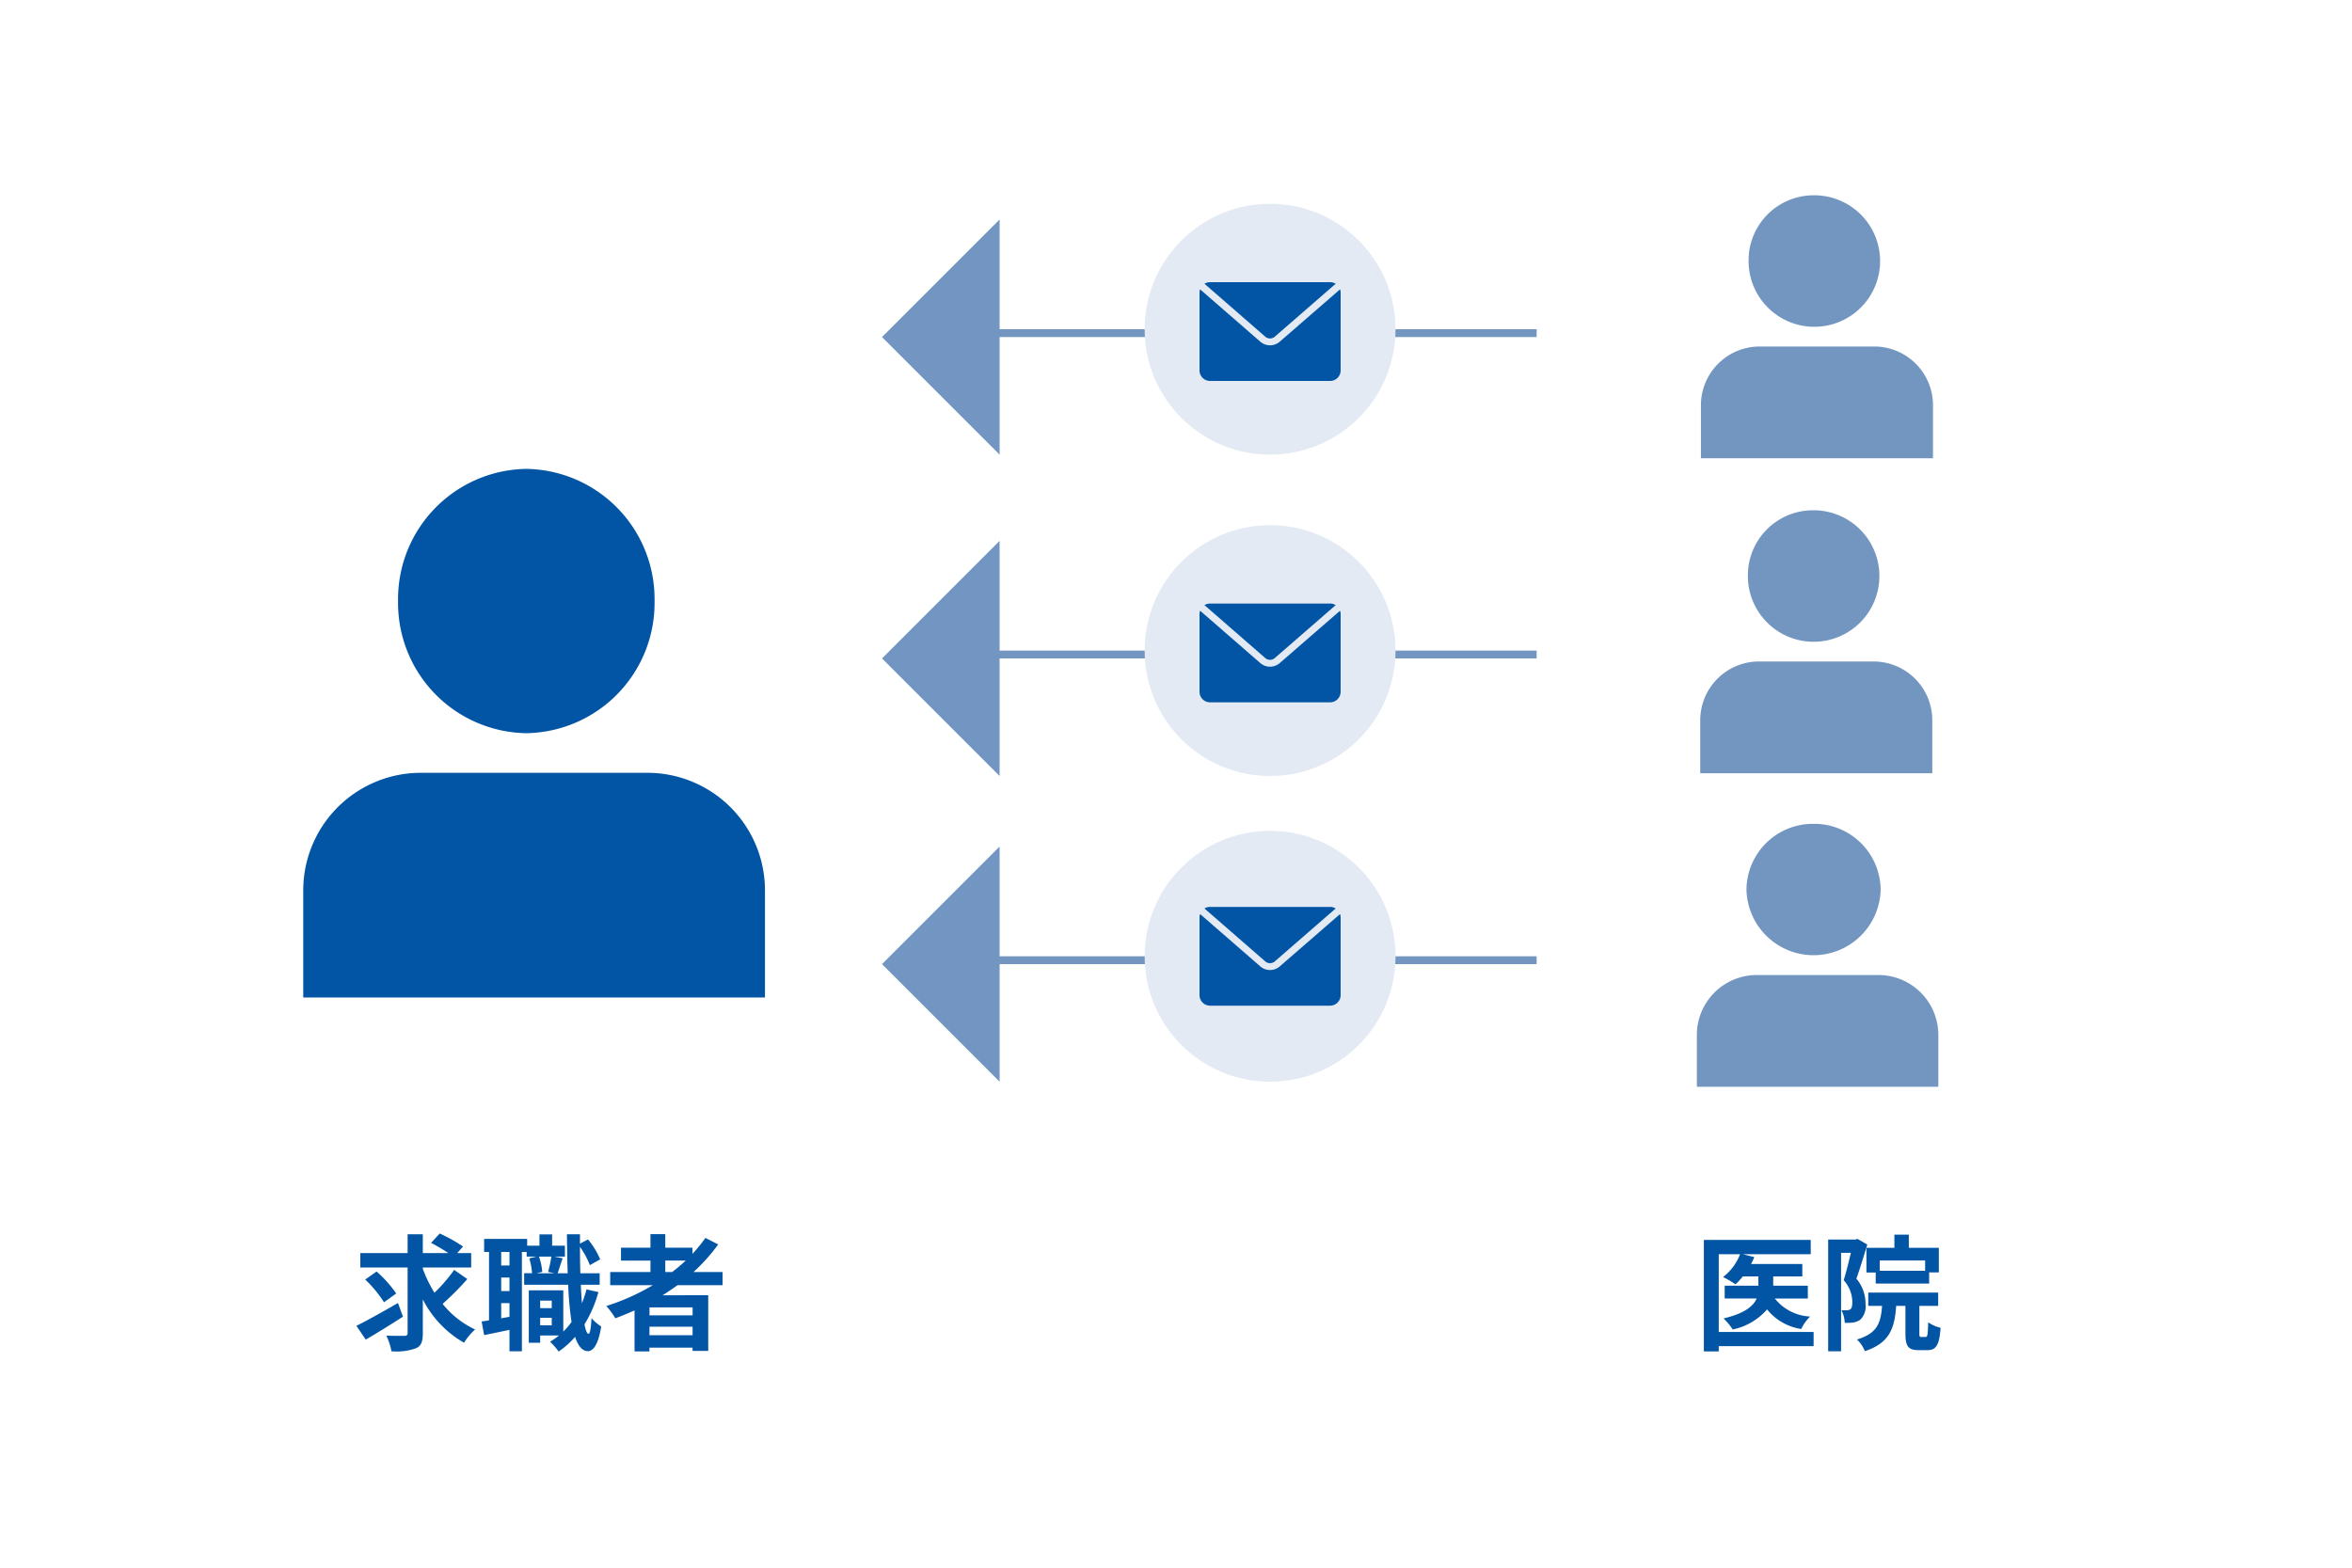
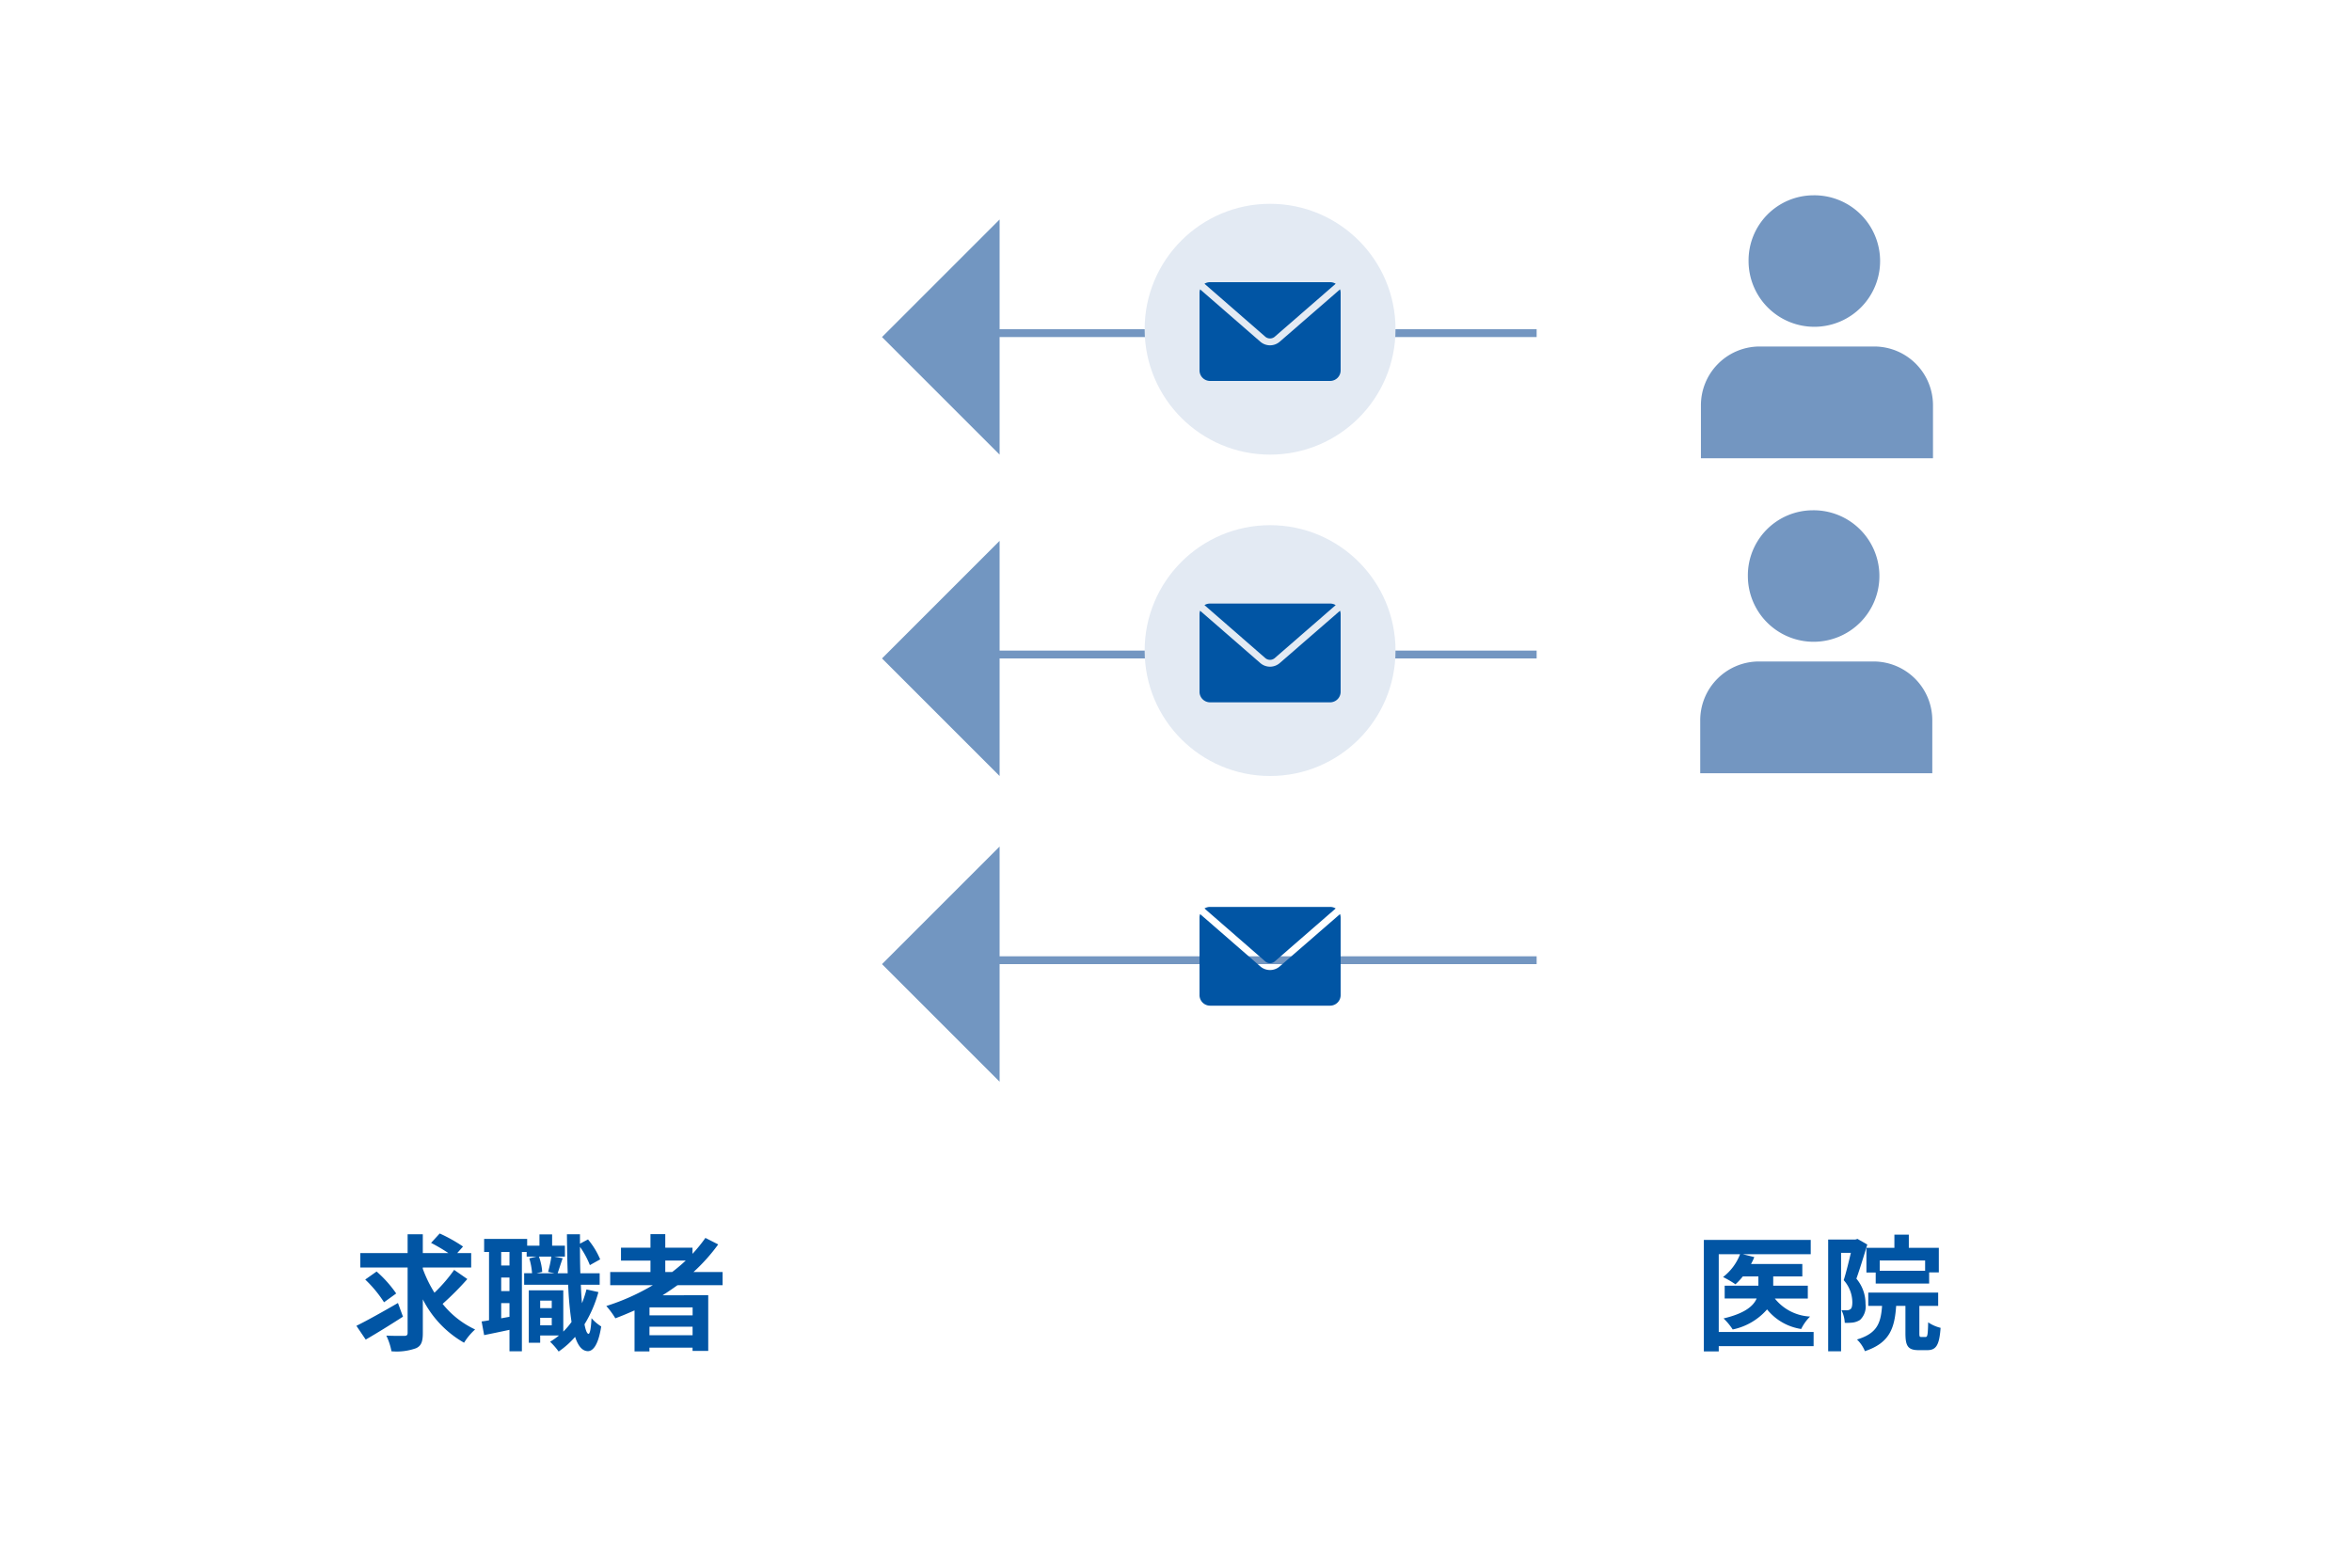
<svg xmlns="http://www.w3.org/2000/svg" width="300" height="200" viewBox="0 0 300 200">
  <defs>
    <clipPath id="a">
      <rect width="40" height="40" fill="none" />
    </clipPath>
    <clipPath id="c">
      <rect width="80" height="80" fill="none" />
    </clipPath>
    <clipPath id="d">
-       <rect width="40" height="40" transform="translate(0)" fill="none" />
-     </clipPath>
+       </clipPath>
    <clipPath id="e">
      <rect width="18" height="12.6" fill="none" />
    </clipPath>
  </defs>
  <g transform="translate(-825 -1548)">
    <path d="M0,0H300V200H0Z" transform="translate(825 1548)" fill="#fff" />
    <path d="M-18.24-4.768c-1.9,1.1-3.968,2.256-5.3,2.912L-22.352-.1C-20.96-.9-19.184-2-17.6-3.024Zm-.224-1.216a15.186,15.186,0,0,0-2.5-2.8L-22.416-7.76a15.611,15.611,0,0,1,2.4,2.9Zm7.392-3.008A19.932,19.932,0,0,1-13.584-6.08a16.36,16.36,0,0,1-1.488-3.056V-9.3H-8.9v-1.84h-1.776l.736-.832a19.72,19.72,0,0,0-2.976-1.664l-1.1,1.2a22.09,22.09,0,0,1,2.208,1.3h-3.264v-2.4h-1.936v2.4H-23.04V-9.3h6.032V-.96c0,.288-.112.384-.416.384-.32,0-1.328.016-2.3-.032a7.9,7.9,0,0,1,.656,2,7.343,7.343,0,0,0,3.12-.384c.672-.3.88-.832.88-1.952V-5.232A13.245,13.245,0,0,0-9.808.3,7.643,7.643,0,0,1-8.4-1.392a11.57,11.57,0,0,1-4.144-3.264A36.865,36.865,0,0,0-9.392-7.824ZM-.1-1.92v-.96H1.376v.96ZM1.376-5.072v.96H-.1v-.96Zm-.048-5.616A16.292,16.292,0,0,1,.912-8.736l.816.176H-.56l.72-.176a7.13,7.13,0,0,0-.416-1.952ZM-4.016-9.552H-5.072V-11.28h1.056ZM-5.072-2.816V-4.752h1.056v1.744Zm1.056-3.472H-5.072V-8.016h1.056ZM5.808-6.5a15.1,15.1,0,0,1-.576,1.76q-.1-1.08-.144-2.352h2.4V-8.56H5.024c-.032-1.072-.048-2.192-.048-3.376A10.974,10.974,0,0,1,6.24-9.6l1.312-.736A10.067,10.067,0,0,0,6-12.88l-1.024.544v-1.2H3.312c.016,1.776.048,3.456.1,4.976H2.128c.176-.512.4-1.232.64-1.92L1.68-10.688H3.056V-12.08H1.424v-1.44H-.192v1.44H-1.76v-.864H-7.248v1.664h.624v8.72c-.336.064-.656.112-.944.144l.32,1.744c.96-.192,2.1-.432,3.232-.672V1.392h1.584V-11.28h.608v.592H-.56l-.928.224a8.594,8.594,0,0,1,.352,1.9H-2.144v1.472H3.472A42.355,42.355,0,0,0,3.9-2.352,8.738,8.738,0,0,1,2.848-1.12V-6.384h-4.4V.3H-.1V-.624H2.3a9.634,9.634,0,0,1-1.136.8A8.551,8.551,0,0,1,2.256,1.424a11.054,11.054,0,0,0,2.1-1.872C4.736.72,5.264,1.36,5.984,1.376c.544,0,1.3-.56,1.7-3.152A5.565,5.565,0,0,1,6.448-2.832c-.064,1.264-.192,2-.384,2C5.872-.848,5.7-1.28,5.552-2.048A15.728,15.728,0,0,0,7.328-6.16Zm10.048-3.68h2.608A21.849,21.849,0,0,1,16.736-8.72h-.88Zm3.488,6.992h-5.5V-4.208h5.5ZM13.84-.656V-1.744h5.5V-.656ZM23.168-7.04V-8.72H19.456a23.4,23.4,0,0,0,3.152-3.52l-1.632-.832a19.484,19.484,0,0,1-1.648,2.032v-.784H15.856v-1.728H13.968v1.728h-3.76v1.648h3.76V-8.72H8.832v1.68h5.44A28.349,28.349,0,0,1,8.336-4.384,10.354,10.354,0,0,1,9.488-2.816c.816-.3,1.648-.656,2.448-1.008V1.408h1.9V.928h5.5v.416h2v-7.1H15.52c.656-.416,1.264-.832,1.888-1.28Z" transform="translate(894 1719)" fill="#0155a4" />
    <path d="M-.672-1.072h-12.1v-9.92h2.72A6.681,6.681,0,0,1-12.224-8.08a12.844,12.844,0,0,1,1.584.928A8.23,8.23,0,0,0-9.7-8.16h1.984v1.184h-4.3v1.632h4.08c-.416.96-1.5,1.9-4.224,2.544a7.908,7.908,0,0,1,1.168,1.408,7.92,7.92,0,0,0,4.384-2.56,6.914,6.914,0,0,0,4.352,2.5A5.764,5.764,0,0,1-1.12-3.04a6.127,6.127,0,0,1-4.5-2.3h4.208V-6.976H-5.824V-8.16h3.712V-9.744H-8.656a6.3,6.3,0,0,0,.416-.88L-9.7-10.992H-1.04v-1.824H-14.672V1.408h1.9V.736h12.1ZM13.552-8.88H7.76v-1.312h5.792ZM6.064-11.808v3.152H7.248v1.408h6.816V-8.672H15.3v-3.136H11.472v-1.68H9.632v1.68ZM4.928-12.944l-.272.08H1.184V1.392H2.832v-12.56H4.08c-.256,1.088-.592,2.48-.912,3.488a4.283,4.283,0,0,1,1.1,2.8c0,.448-.064.768-.24.9a.829.829,0,0,1-.448.144c-.208,0-.416,0-.7-.016A4.034,4.034,0,0,1,3.3-2.24,6.84,6.84,0,0,0,4.32-2.272a2.285,2.285,0,0,0,.928-.336,2.348,2.348,0,0,0,.7-2.048A4.926,4.926,0,0,0,4.784-7.872c.448-1.248.976-2.992,1.392-4.352ZM13.072-.432c-.224,0-.256-.048-.256-.512V-4.4h2.4V-6.1H6.3v1.7h1.76c-.16,2.224-.64,3.52-3.2,4.288A4.383,4.383,0,0,1,5.872,1.376C8.992.336,9.664-1.5,9.856-4.4H11.04V-.928c0,1.632.3,2.176,1.7,2.176h1.072c1.136,0,1.552-.608,1.712-2.848a4.892,4.892,0,0,1-1.584-.7C13.9-.672,13.856-.432,13.6-.432Z" transform="translate(1057 1719)" fill="#0155a4" />
    <g transform="translate(1036.832 1569.539)">
      <g transform="translate(0.167 0.461)" clip-path="url(#a)">
        <path d="M35.007,8a8.388,8.388,0,1,1-8.222,8.386A8.3,8.3,0,0,1,35.007,8" transform="translate(-15.751 -5.083)" fill="#7396c1" fill-rule="evenodd" />
        <path d="M19.4,54H34.2a7.5,7.5,0,0,1,7.4,7.547v6.709H12V61.547A7.5,7.5,0,0,1,19.4,54" transform="translate(-7.044 -31.795)" fill="#7396c1" fill-rule="evenodd" />
      </g>
    </g>
    <g transform="translate(1037 1610.334)">
      <g transform="translate(0 -0.334)" clip-path="url(#a)">
        <path d="M35.007,8a8.388,8.388,0,1,1-8.222,8.386A8.3,8.3,0,0,1,35.007,8" transform="translate(-15.842 -4.899)" fill="#7396c1" fill-rule="evenodd" />
        <path d="M19.4,54H34.2a7.5,7.5,0,0,1,7.4,7.547v6.709H12V61.547A7.5,7.5,0,0,1,19.4,54" transform="translate(-7.134 -31.611)" fill="#7396c1" fill-rule="evenodd" />
      </g>
    </g>
    <g transform="translate(854 1601.834)">
      <g transform="translate(0 0.166)" clip-path="url(#c)">
-         <path d="M43.143,8A16.614,16.614,0,0,1,59.5,24.859,16.614,16.614,0,0,1,43.143,41.719,16.614,16.614,0,0,1,26.785,24.859,16.614,16.614,0,0,1,43.143,8" transform="translate(-5.011 -2.182)" fill="#0155a4" fill-rule="evenodd" />
-         <path d="M26.723,54H56.168A15,15,0,0,1,70.891,69.174V82.661H12V69.174A15,15,0,0,1,26.723,54" transform="translate(-2.319 -9.405)" fill="#0155a4" fill-rule="evenodd" />
-       </g>
+         </g>
    </g>
    <g transform="translate(1036.795 1650.334)">
      <g transform="translate(0.205 -0.334)" clip-path="url(#d)">
        <path d="M35.342,8A8.473,8.473,0,0,1,43.9,16.386a8.559,8.559,0,0,1-17.114,0A8.473,8.473,0,0,1,35.342,8" transform="translate(-16.023 -4.899)" fill="#7396c1" fill-rule="evenodd" />
-         <path d="M19.7,54H35.1a7.648,7.648,0,0,1,7.7,7.547v6.709H12V61.547A7.648,7.648,0,0,1,19.7,54" transform="translate(-7.564 -31.611)" fill="#7396c1" fill-rule="evenodd" />
      </g>
    </g>
    <g transform="translate(1584.5 5681) rotate(180)">
      <line x2="79" transform="translate(563.5 4049.5)" fill="none" stroke="#7396c1" stroke-width="1" />
      <path d="M15,0,30,15H0Z" transform="translate(647 4034) rotate(90)" fill="#7296c1" />
      <circle cx="16" cy="16" r="16" transform="translate(581.5 4034)" fill="#e3eaf3" />
      <g transform="translate(606.5 4056) rotate(180)">
        <g clip-path="url(#e)">
          <path d="M1.35,0A1.342,1.342,0,0,0,.633.2L8.339,6.912a.935.935,0,0,0,1.308,0L17.367.2A1.344,1.344,0,0,0,16.65,0ZM.077.914A1.344,1.344,0,0,0,0,1.35v9.9A1.347,1.347,0,0,0,1.35,12.6h15.3A1.347,1.347,0,0,0,18,11.25V1.35a1.35,1.35,0,0,0-.077-.436L10.238,7.587a1.892,1.892,0,0,1-2.489,0Z" transform="translate(0 0)" fill="#0155a4" />
        </g>
      </g>
    </g>
    <g transform="translate(1584.5 5720) rotate(180)">
      <line x2="79" transform="translate(563.5 4049.5)" fill="none" stroke="#7396c1" stroke-width="1" />
-       <path d="M15,0,30,15H0Z" transform="translate(647 4034) rotate(90)" fill="#7296c1" />
-       <circle cx="16" cy="16" r="16" transform="translate(581.5 4034)" fill="#e3eaf3" />
+       <path d="M15,0,30,15H0" transform="translate(647 4034) rotate(90)" fill="#7296c1" />
      <g transform="translate(606.5 4056.3) rotate(180)">
        <g clip-path="url(#e)">
          <path d="M1.35,0A1.342,1.342,0,0,0,.633.2L8.339,6.912a.935.935,0,0,0,1.308,0L17.367.2A1.344,1.344,0,0,0,16.65,0ZM.077.914A1.344,1.344,0,0,0,0,1.35v9.9A1.347,1.347,0,0,0,1.35,12.6h15.3A1.347,1.347,0,0,0,18,11.25V1.35a1.35,1.35,0,0,0-.077-.436L10.238,7.587a1.892,1.892,0,0,1-2.489,0Z" transform="translate(0 0)" fill="#0155a4" />
        </g>
      </g>
    </g>
    <g transform="translate(1584.5 5640) rotate(180)">
      <line x2="79" transform="translate(563.5 4049.5)" fill="none" stroke="#7396c1" stroke-width="1" />
      <path d="M15,0,30,15H0Z" transform="translate(647 4034) rotate(90)" fill="#7296c1" />
      <circle cx="16" cy="16" r="16" transform="translate(581.5 4034)" fill="#e3eaf3" />
      <g transform="translate(606.5 4056) rotate(180)">
        <g clip-path="url(#e)">
          <path d="M1.35,0A1.342,1.342,0,0,0,.633.2L8.339,6.912a.935.935,0,0,0,1.308,0L17.367.2A1.344,1.344,0,0,0,16.65,0ZM.077.914A1.344,1.344,0,0,0,0,1.35v9.9A1.347,1.347,0,0,0,1.35,12.6h15.3A1.347,1.347,0,0,0,18,11.25V1.35a1.35,1.35,0,0,0-.077-.436L10.238,7.587a1.892,1.892,0,0,1-2.489,0Z" transform="translate(0 0)" fill="#0155a4" />
        </g>
      </g>
    </g>
  </g>
</svg>